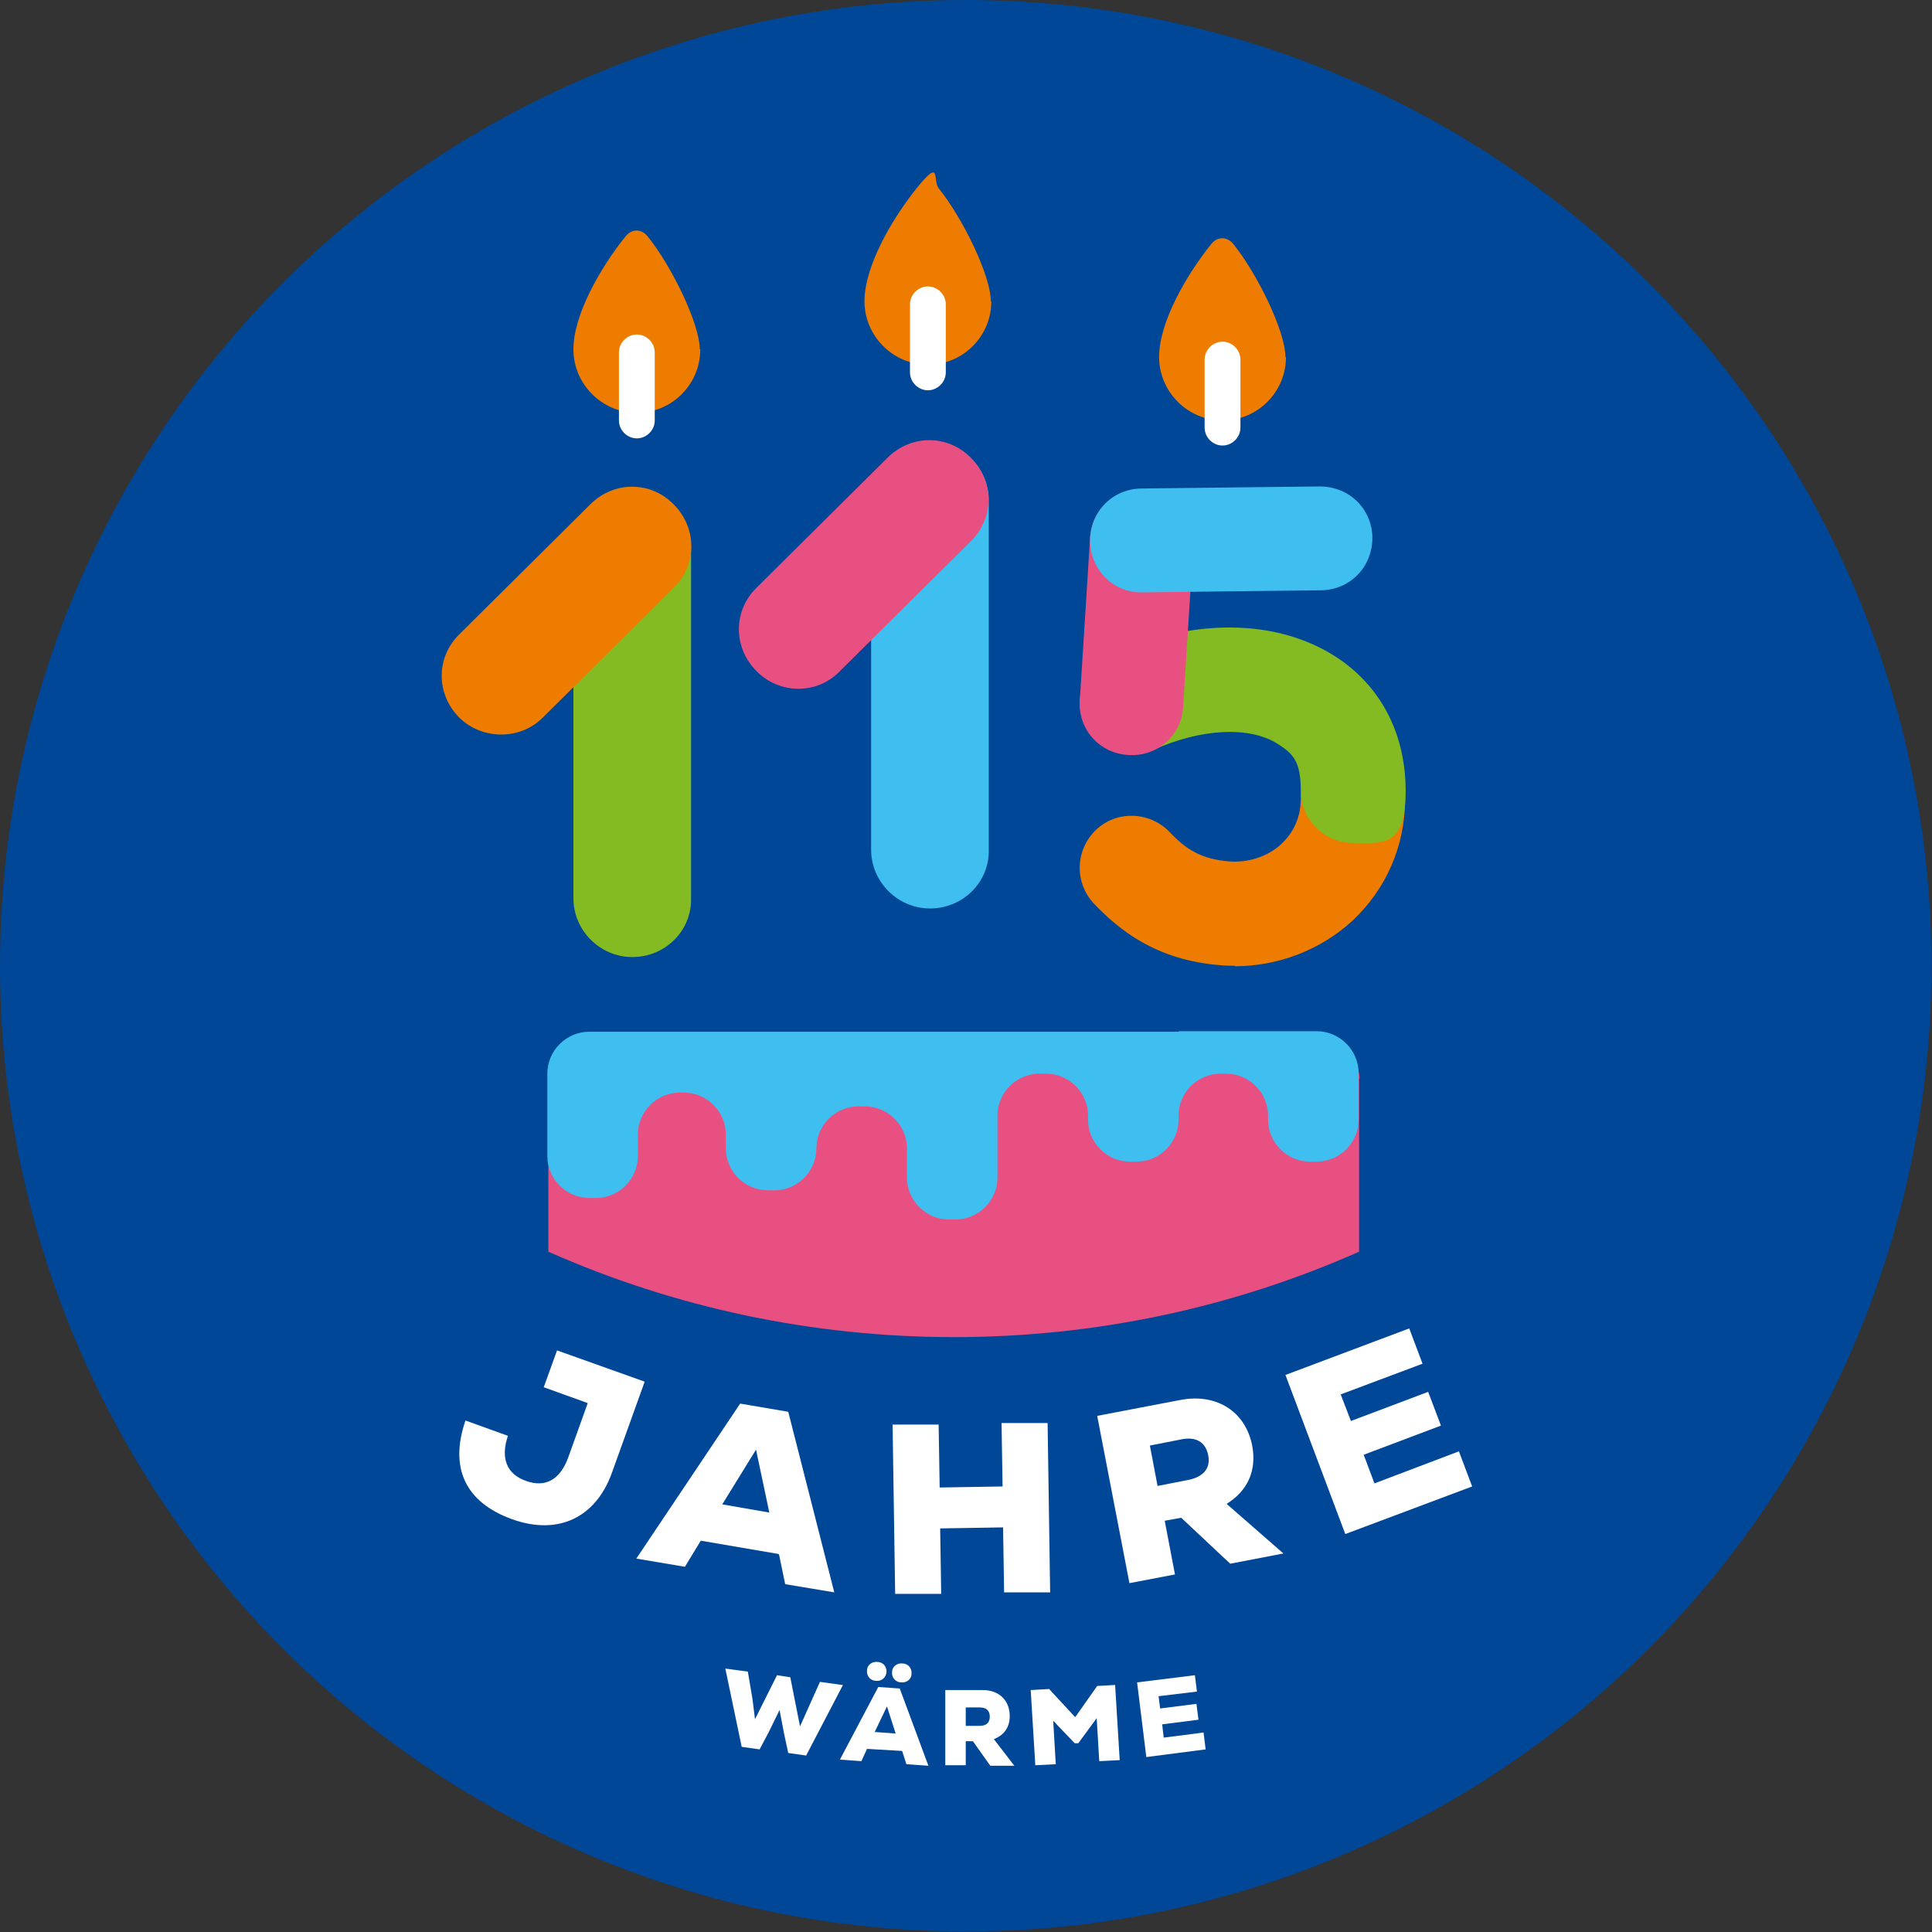
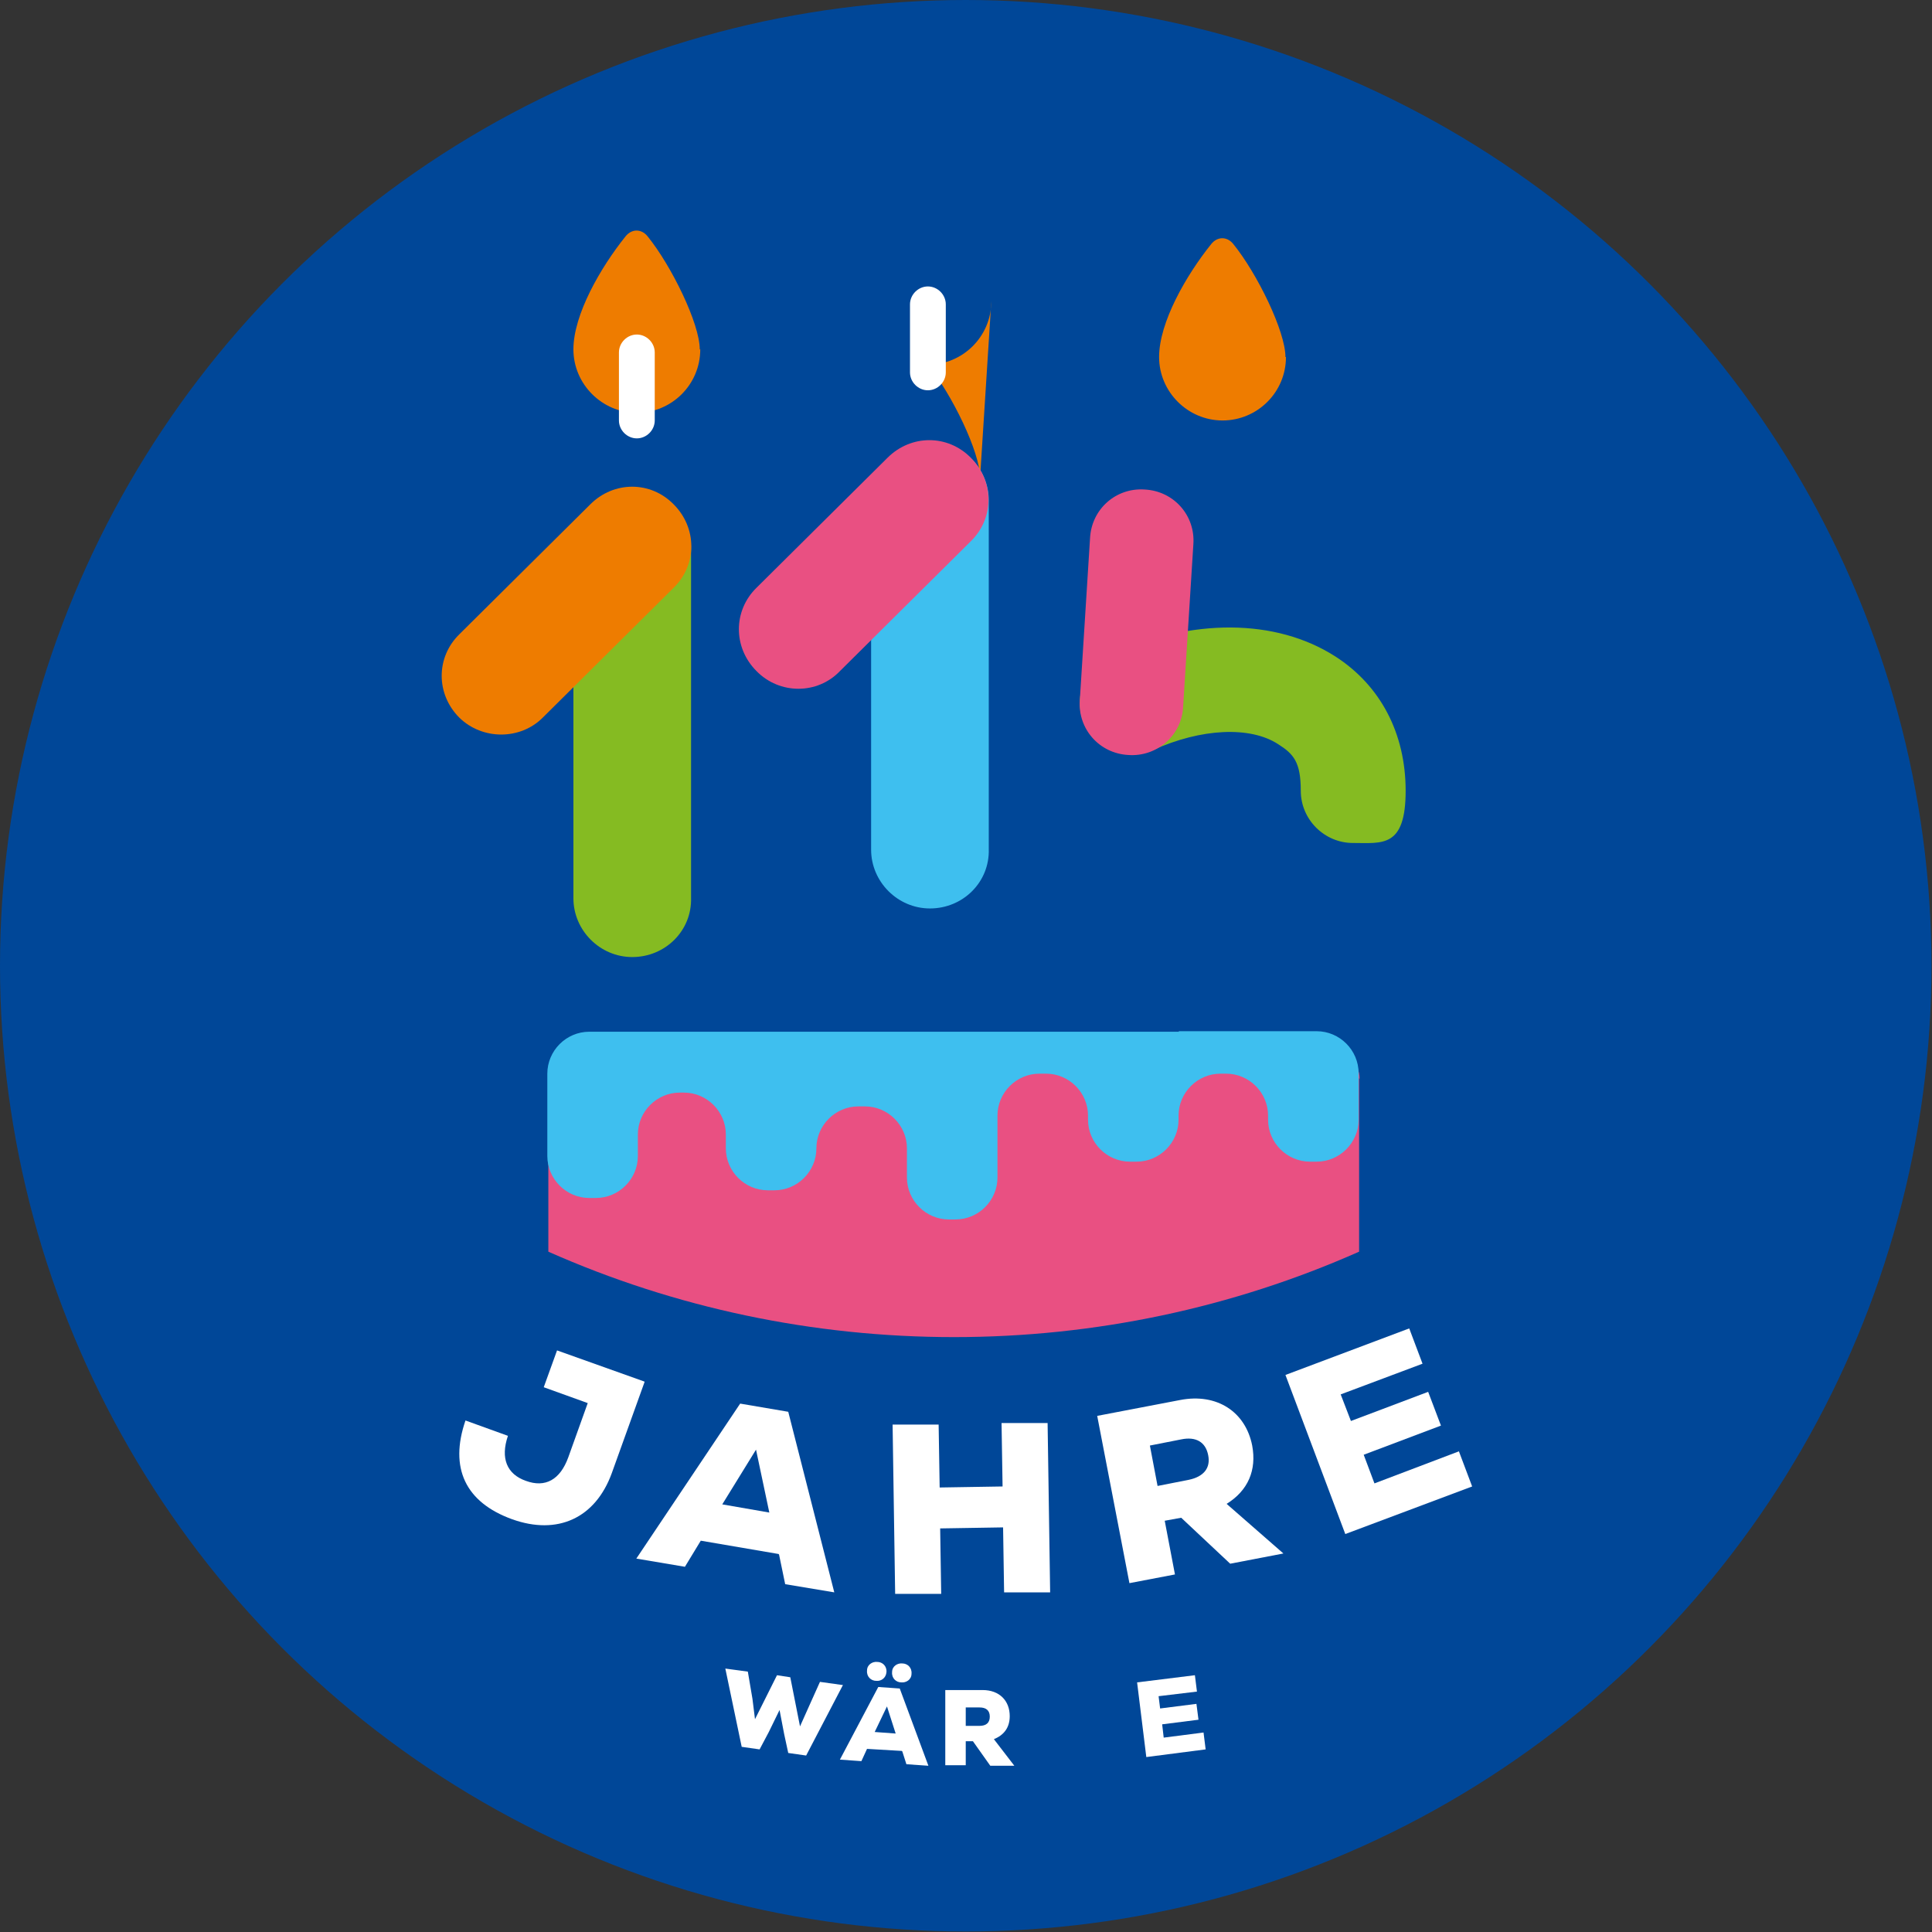
<svg xmlns="http://www.w3.org/2000/svg" id="Ebene_1" version="1.1" viewBox="0 0 377.7 377.7">
  <rect x="0" y="0" width="377.7" height="377.7" fill="#333333" stroke="none" />
  <defs>
    <style>
      .st0 {
        fill: #85bb22;
      }

      .st1 {
        fill: none;
        stroke: #004799;
        stroke-linecap: round;
        stroke-linejoin: round;
        stroke-width: 9.8px;
      }

      .st2 {
        fill: #e95082;
      }

      .st3 {
        fill: #e95082;
      }

      .st4 {
        fill: #3ebfef;
      }

      .st5 {
        fill: #004798;
      }

      .st6 {
        fill: #fff;
      }

      .st7 {
        fill: #ee7c00;
      }
    </style>
  </defs>
  <circle class="st5" cx="188.8" cy="188.8" r="188.8" />
  <path class="st7" d="M136.9,68.3c0,6.9-5.6,12.4-12.4,12.4s-12.4-5.6-12.4-12.4,5.3-16,10.2-22.1c1.2-1.5,3.1-1.5,4.3,0,4.7,5.8,10.2,17.1,10.2,22.1Z" />
-   <path class="st7" d="M193.8,58.9c0,6.9-5.6,12.4-12.4,12.4s-12.4-5.6-12.4-12.4,5.3-16,10.2-22.1,3.1-1.5,4.3,0c4.7,5.8,10.2,17.1,10.2,22.1Z" />
+   <path class="st7" d="M193.8,58.9c0,6.9-5.6,12.4-12.4,12.4c4.7,5.8,10.2,17.1,10.2,22.1Z" />
  <path class="st7" d="M251.4,69.8c0,6.9-5.6,12.4-12.4,12.4s-12.4-5.6-12.4-12.4,5.3-16,10.2-22.1c1.2-1.5,3.1-1.5,4.3,0,4.7,5.8,10.2,17.1,10.2,22.1Z" />
  <path class="st6" d="M181.4,76.3c-1.9,0-3.5-1.6-3.5-3.5v-13.3c0-1.9,1.6-3.5,3.5-3.5s3.5,1.6,3.5,3.5v13.3c0,1.9-1.6,3.5-3.5,3.5Z" />
-   <path class="st6" d="M239,87.1c-1.9,0-3.5-1.6-3.5-3.5v-13.3c0-1.9,1.6-3.5,3.5-3.5s3.5,1.6,3.5,3.5v13.3c0,1.9-1.6,3.5-3.5,3.5Z" />
  <path class="st6" d="M124.5,85.7c-1.9,0-3.5-1.6-3.5-3.5v-13.3c0-1.9,1.6-3.5,3.5-3.5s3.5,1.6,3.5,3.5v13.3c0,1.9-1.6,3.5-3.5,3.5Z" />
  <path class="st2" d="M265.7,210.8v33.9c-24.8,11-51.7,16.7-79.2,16.7s-54.5-5.7-79.3-16.7v-33.8c0-3,2.4-5.5,5.5-5.5h147.6c3,0,5.5,2.4,5.5,5.5Z" />
  <g>
    <path class="st0" d="M123.6,187.1h0c-6.3,0-11.5-5.2-11.5-11.5v-68.3c0-6.3,5.2-11.5,11.5-11.5h0c6.3,0,11.5,5.2,11.5,11.5v68.2c.2,6.4-5,11.6-11.5,11.6Z" />
    <path class="st7" d="M89.8,140.3h0c-4.6-4.6-4.6-11.8,0-16.3l25.6-25.4c4.6-4.6,11.8-4.6,16.3,0h0c4.6,4.6,4.6,11.8,0,16.3l-25.6,25.4c-4.4,4.4-11.8,4.4-16.3,0Z" />
  </g>
  <g>
    <path class="st4" d="M181.8,177.6h0c-6.3,0-11.5-5.2-11.5-11.5v-68.3c0-6.3,5.2-11.5,11.5-11.5h0c6.3,0,11.5,5.2,11.5,11.5v68.2c.2,6.4-5,11.6-11.5,11.6Z" />
    <path class="st3" d="M147.9,131.2h0c-4.6-4.6-4.6-11.8,0-16.3l25.6-25.4c4.6-4.6,11.8-4.6,16.3,0h0c4.6,4.6,4.6,11.8,0,16.3l-25.6,25.4c-4.4,4.6-11.8,4.6-16.3,0Z" />
  </g>
  <path class="st1" d="M187.5,188.3" />
-   <path class="st7" d="M241.4,188.8c-.9,0-1.8,0-2.8-.1-12.7-1-19.9-7-24.7-12-3.9-4.1-3.7-10.5.3-14.4s10.5-3.7,14.4.3c3.2,3.4,6.1,5.3,11.6,5.8,3.8.3,7.6-.9,10.3-3.4,1.7-1.6,3.8-4.4,3.8-8.9s4.6-10.2,10.2-10.2,10.2,4.6,10.2,10.2c0,9.3-3.7,17.7-10.3,23.9-6.2,5.7-14.5,8.9-23,8.9Z" />
  <path class="st0" d="M264.5,164.8c-5.6,0-10.2-4.6-10.2-10.2s-1.4-7.2-4.4-9.1c-5.5-3.6-15.1-3.1-24.4,1.1-5.1,2.3-11.2,0-13.5-5.1-2.3-5.1,0-11.2,5.1-13.5,15.9-7.2,32.3-7.1,43.9.3,8.9,5.7,13.8,15.1,13.8,26.3s-4.6,10.2-10.2,10.2Z" />
  <path class="st3" d="M220.6,147.6h0c-5.7-.3-9.9-5.1-9.5-10.7l2-31.7c.3-5.7,5.1-9.9,10.7-9.5h0c5.7.3,9.9,5.1,9.5,10.7l-2,31.7c-.2,5.6-5.1,9.9-10.7,9.5Z" />
-   <path class="st4" d="M213.1,105.8h0c0-5.7,4.3-10.2,10-10.3l34.9-.4c5.7,0,10.2,4.3,10.3,10h0c0,5.7-4.3,10.2-10,10.3l-34.9.4c-5.6.2-10.2-4.3-10.3-10Z" />
  <g>
    <path class="st6" d="M126,270.2l-6.4,17.8c-3.2,8.8-10.6,12.2-19.5,9-9.1-3.3-12.3-10-9.1-19.3l8.3,3c-1.5,4.4-.2,7.5,3.5,8.8,3.8,1.4,6.7-.2,8.3-4.6l3.8-10.6-8.6-3.1,2.6-7.2,17.1,6.1Z" />
    <path class="st6" d="M152.2,303.8l-15.2-2.6-3.1,5.1-9.5-1.6,20.3-30.3,9.4,1.6,9,35.3-9.6-1.6-1.2-5.8ZM147.8,283.4l-6.6,10.7,9.2,1.6-2.6-12.3Z" />
    <path class="st6" d="M204.8,278l.5,33.3h-9c0,.1-.2-12.7-.2-12.7l-12.3.2.2,12.8h-9c0,.1-.5-33.1-.5-33.1h9c0-.1.2,12.3.2,12.3l12.3-.2-.2-12.4h9Z" />
    <path class="st6" d="M231,296.7l-3.3.6,2,10.5-8.9,1.7-6.3-32.7,16.2-3.1c7.2-1.4,12.8,2.3,14.1,8.9.9,4.8-.8,8.8-5,11.4l11.1,9.7-10.4,2-9.7-9.1ZM230.9,281.4l-6.1,1.2,1.5,7.9,6.1-1.2c2.9-.6,4.3-2.3,3.8-4.8-.5-2.6-2.4-3.7-5.3-3.1Z" />
    <path class="st6" d="M285.2,283.7l2.6,6.9-24.8,9.3-11.7-31.1,24.2-9.1,2.6,6.9-16,6,2,5.2,15.1-5.7,2.5,6.6-15.1,5.7,2.1,5.6,16.6-6.3Z" />
  </g>
  <g>
    <path class="st6" d="M164.8,329.4l-7.2,13.8-3.5-.5-.8-3.7-.9-4.7-2.1,4.3-1.8,3.4-3.5-.5-3.2-15.3,4.4.6.9,5.3.5,4,4.3-8.6,2.6.4,1.9,9.6,1.7-3.8,2.2-4.9,4.3.6Z" />
    <path class="st6" d="M176.3,342.3l-6.8-.4-1.1,2.4-4.2-.3,7.5-14.2,4.2.3,5.6,15.1-4.3-.3-.8-2.5ZM173.4,333.6l-2.4,5,4.1.3-1.7-5.3ZM169.5,326.6c0-1.2,1.1-1.8,2-1.7,1,0,1.9.8,1.8,2s-1.1,1.8-2,1.7c-1,0-1.9-.8-1.8-2ZM174.4,326.9c0-1.2,1.1-1.8,2-1.7,1,0,1.9.8,1.8,2,0,1.2-1.1,1.8-2,1.7-1,0-1.9-.8-1.8-2Z" />
    <path class="st6" d="M190.3,340.4h-1.5s0,4.7,0,4.7h-4s0-14.7,0-14.7h7.3c3.3,0,5.3,2.1,5.3,5.1,0,2.2-1.1,3.7-3.1,4.5l4,5.2h-4.7s-3.4-4.8-3.4-4.8ZM191.5,333.8h-2.7s0,3.6,0,3.6h2.7c1.3,0,2-.6,2-1.8,0-1.2-.7-1.8-2-1.8Z" />
-     <path class="st6" d="M218,329.4l.9,14.7-4,.2-.5-8.4-3.6,4.9h-.7s-4.2-4.4-4.2-4.4l.5,8.5-4,.2-.9-14.7,3.6-.2,5.1,5.5,4.3-6.1,3.6-.2Z" />
    <path class="st6" d="M235.3,338.8l.4,3.2-11.6,1.5-1.8-14.6,11.3-1.4.4,3.2-7.5.9.3,2.4,7.1-.9.4,3.1-7.1.9.3,2.6,7.8-1Z" />
  </g>
  <path class="st4" d="M230.5,201.7h-115.3c-4.5,0-8.2,3.7-8.2,8.2v16.1c0,4.5,3.7,8.2,8.2,8.2h1.3c4.5,0,8.2-3.7,8.2-8.2v-4.2c0-4.5,3.7-8.2,8.2-8.2h.8c4.5,0,8.2,3.7,8.2,8.2v2.7c0,4.5,3.7,8.2,8.2,8.2h1.3c4.5,0,8.2-3.7,8.2-8.2h0c0-4.5,3.7-8.2,8.2-8.2h1.3c4.5,0,8.2,3.7,8.2,8.2v5.7c0,4.5,3.7,8.2,8.2,8.2h1.3c4.5,0,8.2-3.7,8.2-8.2v-12.1c0-4.5,3.7-8.2,8.2-8.2h1.3c4.5,0,8.2,3.7,8.2,8.2v.8c0,4.5,3.7,8.2,8.2,8.2h1.3c4.5,0,8.2-3.7,8.2-8.2v-.8c0-4.5,3.7-8.2,8.2-8.2h1.1c4.5,0,8.2,3.7,8.2,8.2v.8c0,4.5,3.7,8.2,8.2,8.2h1.3c4.5,0,8.2-3.7,8.2-8.2v-9.1c0-4.5-3.7-8.2-8.2-8.2h-27Z" />
</svg>